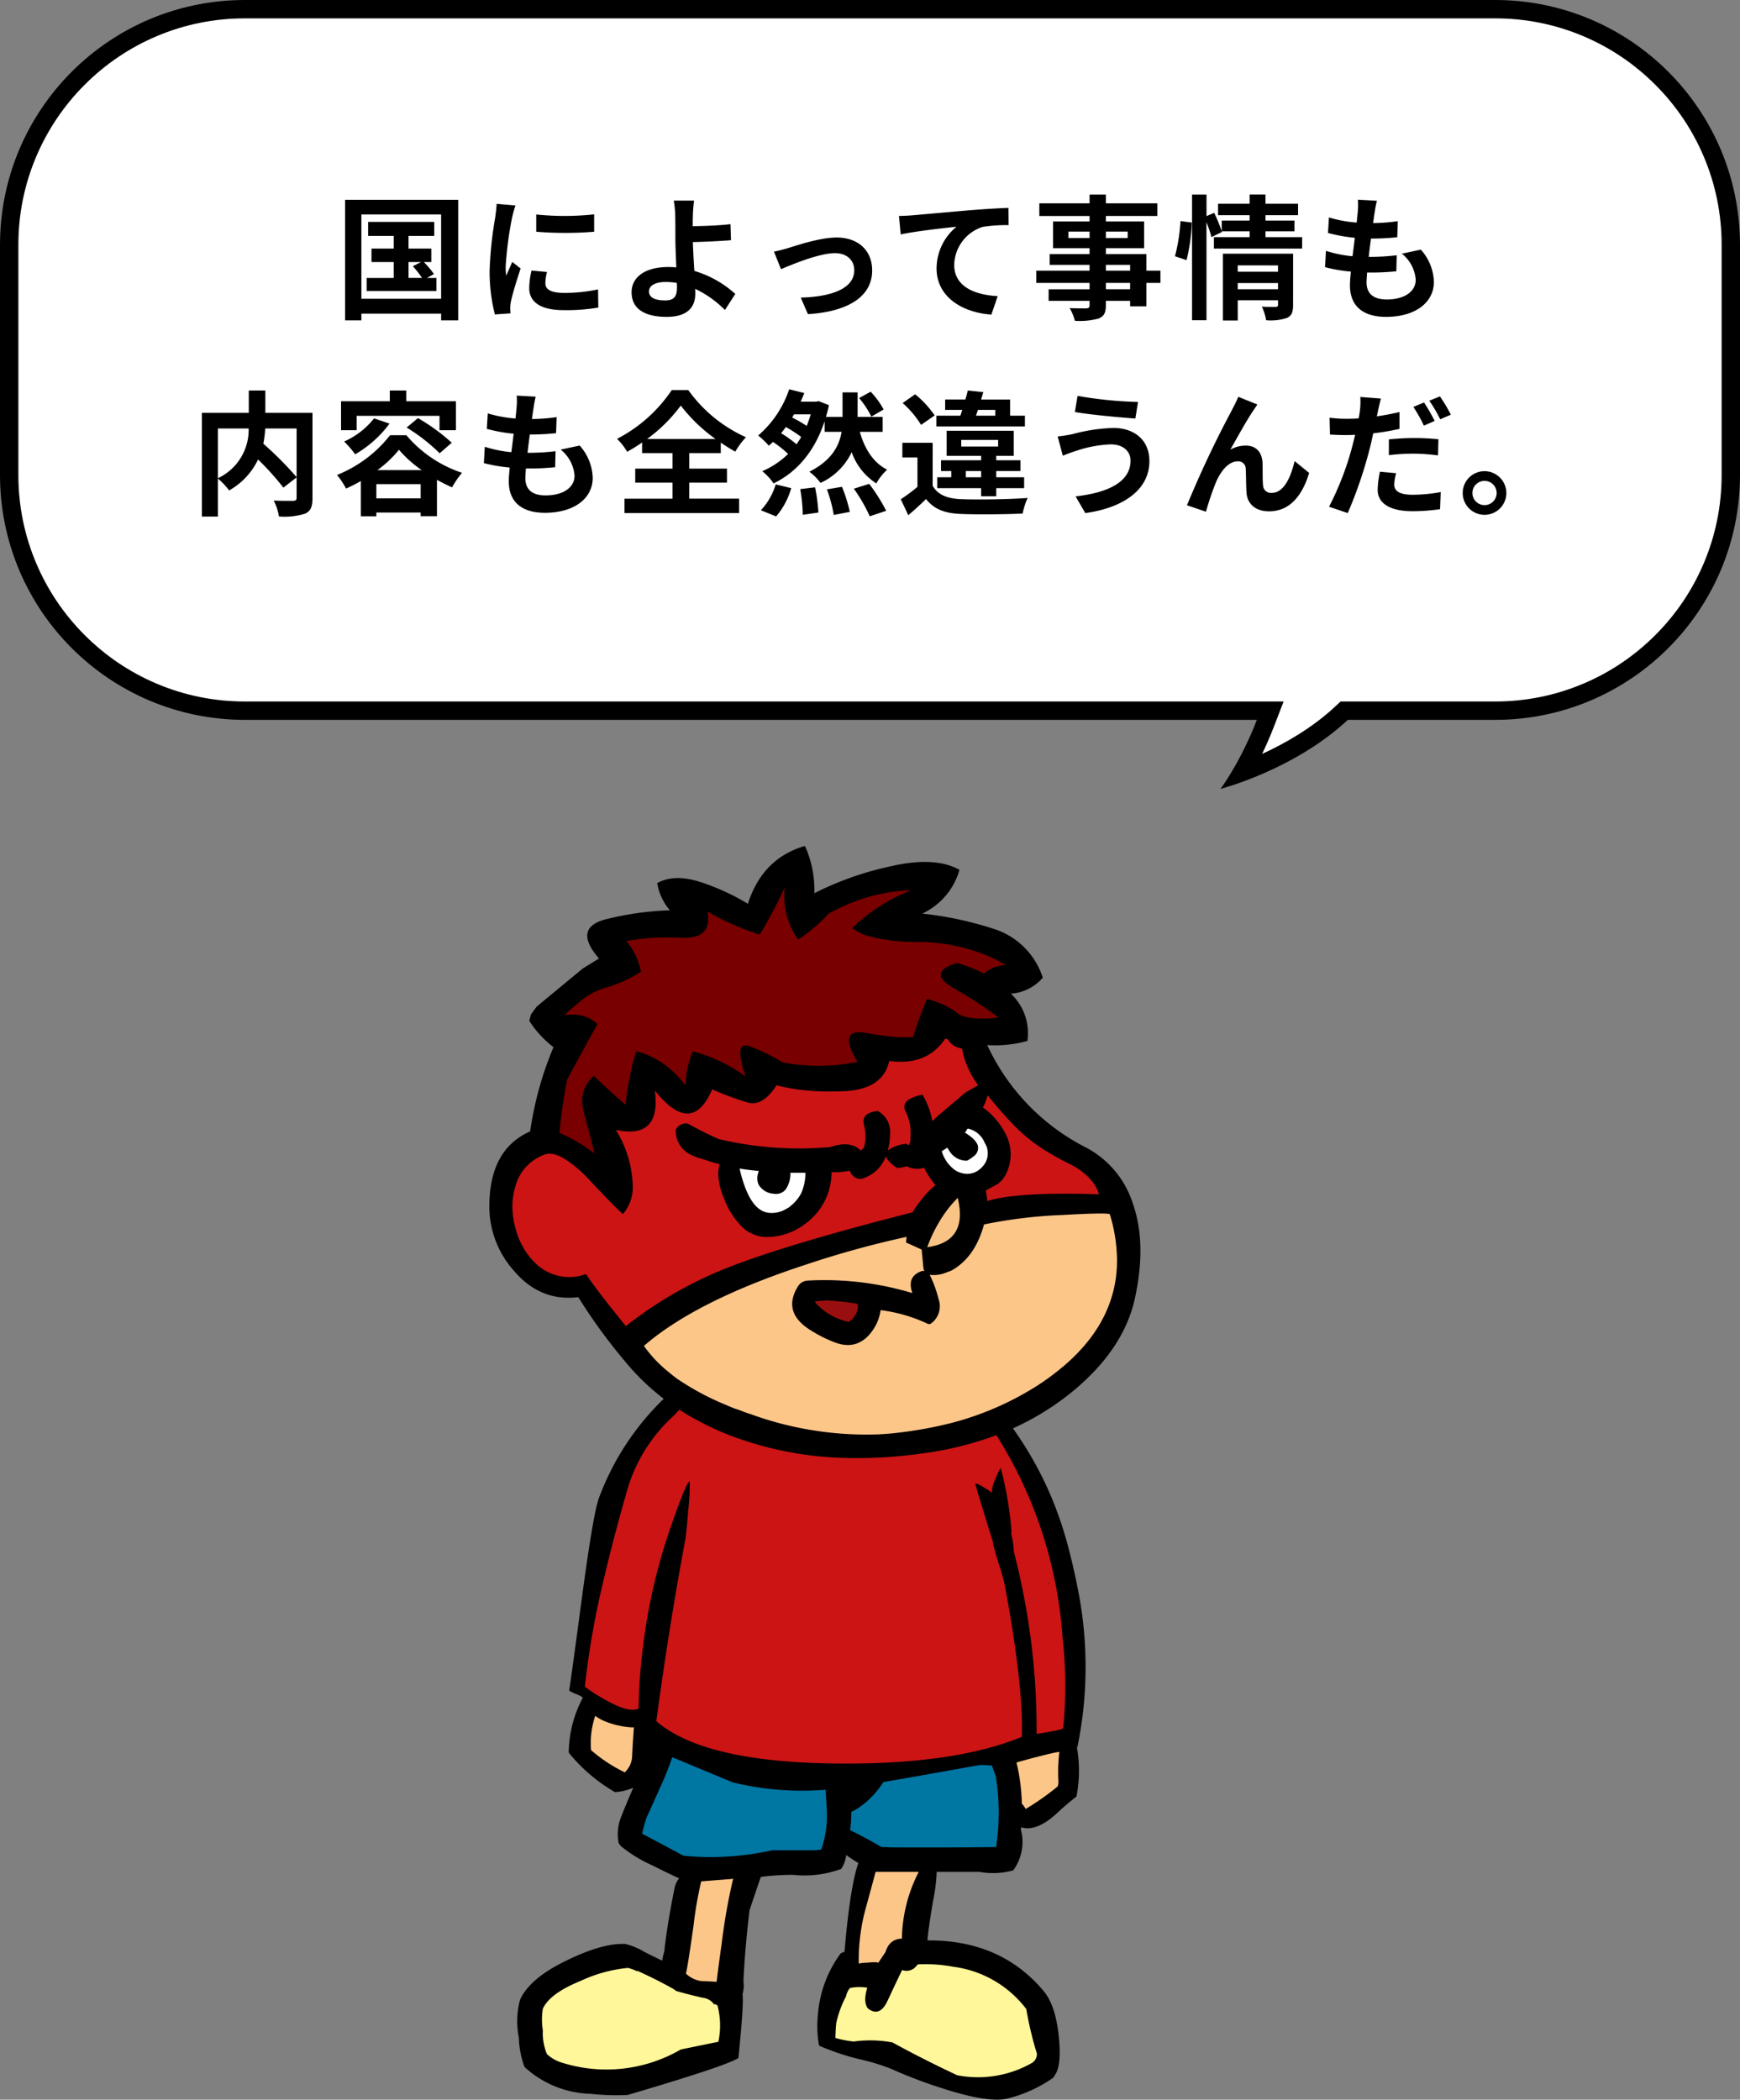
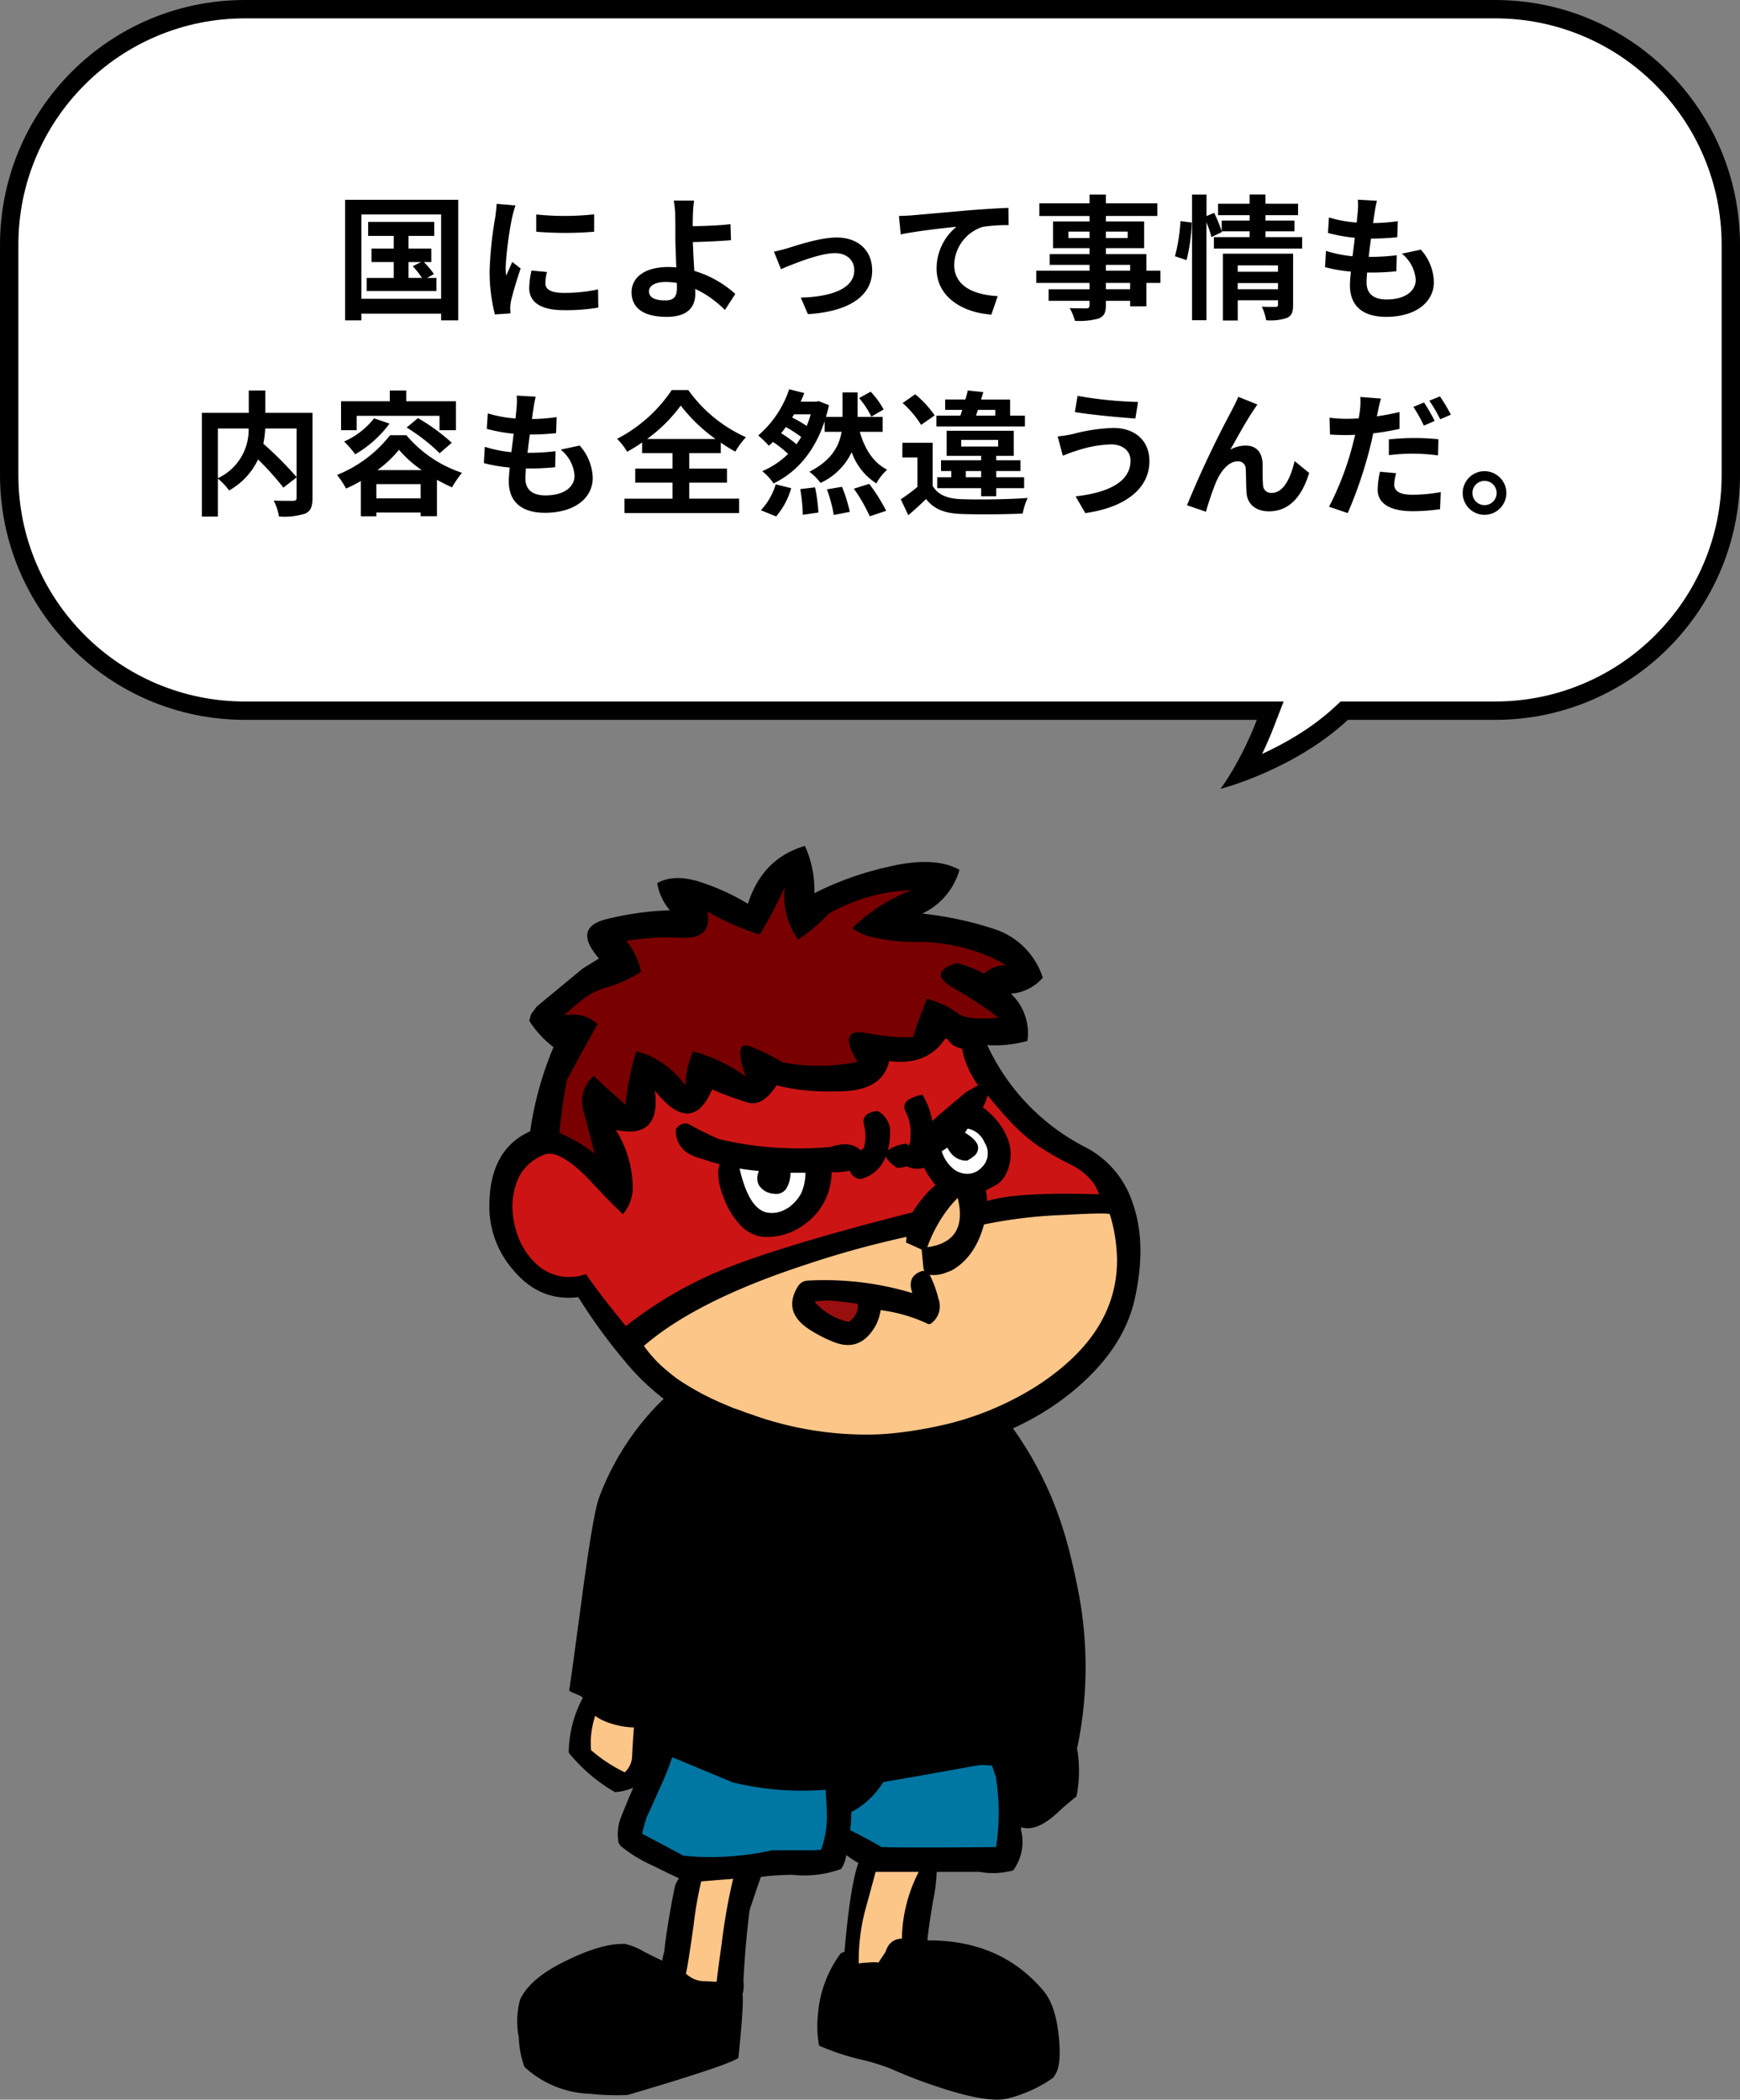
<svg xmlns="http://www.w3.org/2000/svg" width="284.188" height="342.906" viewBox="0 0 284.188 342.906">
  <rect x="0" y="0" width="284.188" height="342.906" fill="#808080" stroke="none" />
  <defs>
    <clipPath id="clip-path">
      <rect id="長方形_96" data-name="長方形 96" width="106.334" height="204.755" fill="none" />
    </clipPath>
  </defs>
  <g id="balloon-01" transform="translate(-241 -1769.094)">
    <g id="グループ_99" data-name="グループ 99" transform="translate(320.927 1907.245)">
      <g id="グループ_89" data-name="グループ 89" clip-path="url(#clip-path)">
        <path id="パス_24" data-name="パス 24" d="M65.1,3.426q7.578-1.832,11.678.483A11.233,11.233,0,0,1,70.7,11.05,57.391,57.391,0,0,1,82.427,13.56a12.292,12.292,0,0,1,7.963,7.962,7.576,7.576,0,0,1-5.212,2.607,8.868,8.868,0,0,1,2.7,7.722,19.916,19.916,0,0,1-6.564.673A35.491,35.491,0,0,0,97.291,49.176,15.644,15.644,0,0,1,105.06,58.3q2.365,6.61.339,15.73-1.881,8.35-10.376,15.252a43.783,43.783,0,0,1-9.507,5.836,58.588,58.588,0,0,1,6.323,11.343,63.093,63.093,0,0,1,2.75,8.2q.917,3.519,1.594,7.044a64.729,64.729,0,0,1-.145,25.481.152.152,0,0,0-.1.049.2.2,0,0,1,.049.144,21.589,21.589,0,0,1-.1,7.867q-1.5,1.16-2.9,2.463-3.522,3.373-6.13,2.557a2.074,2.074,0,0,1-.048.384,7.83,7.83,0,0,1-1.254,6.661,12.514,12.514,0,0,1-5.5.242h-7a26.9,26.9,0,0,1-.58,4.682q-.868,5.162-.916,6.511,11.918-.092,18.917,8.207,1.979,2.316,2.51,7.336.482,4.588-.483,6.225c-.129.225-.274.451-.434.676a22.537,22.537,0,0,1-7.432,3.379q-3.137.772-10.713-1.69a78.424,78.424,0,0,1-8.254-3.136,33.534,33.534,0,0,0-5.212-1.594,40.636,40.636,0,0,1-6.611-2.219,17.754,17.754,0,0,1-.194-4.971,19.3,19.3,0,0,1,3.717-10.084,1.841,1.841,0,0,1,.627-.242q.916-10.715,2.268-14.53a22.348,22.348,0,0,1-1.978-1.3,5.5,5.5,0,0,1-.82,2.267,17.461,17.461,0,0,1-7.915.965,41.68,41.68,0,0,0-5.213.337q-.772,2.221-1.833,5.4-.726,5.746-1.015,11.681a4.832,4.832,0,0,1-.145,2.074q.244,1.5-.675,10.424-1.35.868-8.541,3.136-3.814,1.212-9.556,2.9a38.859,38.859,0,0,1-6.081-.192,16.554,16.554,0,0,1-10.761-4.392,15,15,0,0,1-.917-4.779A13.528,13.528,0,0,1,5.02,188.4q1.64-3.521,7.577-6.369,5.935-2.9,9.6-2.707a11.2,11.2,0,0,1,3.137,1.307q2.8,1.4,2.9,1.4a7.9,7.9,0,0,1,.336-1.45q.291-3.037,1.256-8.253l.434-2.217a3.781,3.781,0,0,1,.725-1.5Q28.811,167.6,26.64,166.5a22.047,22.047,0,0,1-5.018-3.042h-.05a4.446,4.446,0,0,1-.482-.675v-.052a7.56,7.56,0,0,1,.387-4.052q.965-2.461,2.026-4.873a8.891,8.891,0,0,1-2.991.723,27.4,27.4,0,0,1-7.529-6.42,2.761,2.761,0,0,1,0-.724,19.385,19.385,0,0,1,2.268-8.249c-.064-.165-.467-.389-1.206-.677-.708-.288-1.046-.485-1.013-.579q.144-.583,2.124-15.4,1.833-13.612,2.75-16.022A43.634,43.634,0,0,1,28.474,90.292,38.533,38.533,0,0,1,22.1,84.115a89.992,89.992,0,0,1-7.578-10.424q-6.32.772-10.665-4.488A15.647,15.647,0,0,1,0,59.118q-.1-9.507,6.661-12.5a55.87,55.87,0,0,1,3.811-13.754,16.736,16.736,0,0,1-3.957-4.3l.289-1.061.917-1.258,7.528-6.223,2.654-1.64q-4.441-5.118,1.4-6.469a48.949,48.949,0,0,1,10.183-1.4,9.09,9.09,0,0,1-2.075-4.441q2.847-1.594,7.286-.1a37.6,37.6,0,0,1,7.529,3.476Q44.591,2.026,51.542,0a17.645,17.645,0,0,1,1.544,7.72A50.878,50.878,0,0,1,65.1,3.426" transform="translate(0 0)" />
        <path id="パス_25" data-name="パス 25" d="M15.255,122.005a7.055,7.055,0,0,0-.241-.772h.048q.1.336.193.772" transform="translate(76.197 -1.068)" />
        <path id="パス_26" data-name="パス 26" d="M56.446,100.931h-.193l.1-.051Z" transform="translate(-5.87 -0.889)" />
        <path id="パス_27" data-name="パス 27" d="M66.184,11.109a30.5,30.5,0,0,1,4.2-1.958c.219-.082.437-.174.658-.252a28.813,28.813,0,0,1,8.607-1.6h0A28.623,28.623,0,0,0,70,13.476a7.718,7.718,0,0,0,2.768,1.345,30.313,30.313,0,0,0,7.944.921A29.879,29.879,0,0,1,91.859,17.9a25.664,25.664,0,0,1,3.233,1.613,5.591,5.591,0,0,0-3.571,1.4,21.8,21.8,0,0,0-3.329-1.411c-.37-.121-.74-.228-1.11-.325q-4.228,1.328-1.649,3.365a9.07,9.07,0,0,0,1.021.689c.543.306,1.057.613,1.57.92A57.38,57.38,0,0,1,93.886,28.1q-5.165.531-6.756-.771a12.021,12.021,0,0,0-3.367-1.791q-.724-.272-1.555-.526-1.69,4.2-2.269,6.274c-.02,0-.042,0-.061,0a26.264,26.264,0,0,1-4.836-.246c-.869-.111-1.79-.254-2.775-.434A6.748,6.748,0,0,0,71.2,30.49q-2.819-.046-1.051,3.547c.2.4.435.832.718,1.3-.524.1-1.044.19-1.562.266a31.845,31.845,0,0,1-10.046-.077c-.185-.032-.37-.056-.554-.09a35.374,35.374,0,0,0-4.1-2.108q-.679-.294-1.354-.546a2.075,2.075,0,0,0-.6-.145c-1.08-.074-1.223,1.23-.443,3.89.108.37.227.752.37,1.177a26.355,26.355,0,0,0-8.591-4.1,14.219,14.219,0,0,0-1.207,5.6h0a15.744,15.744,0,0,0-4.394-4.078A12.587,12.587,0,0,0,34.719,33.6a44.146,44.146,0,0,0-1.738,8.733q-2.749-2.364-5.164-4.727a5.36,5.36,0,0,0-1.836,5.134,8.3,8.3,0,0,0,.2.9Q27.19,47.3,27.916,50.3a26.677,26.677,0,0,0-5.744-3.378q.483-4.875,1.256-8.688,2.7-5.018,4.97-9.072a5.716,5.716,0,0,0-1.755-1.132A6.039,6.039,0,0,0,24.56,27.6a8.382,8.382,0,0,0-1.567.109h0A32.747,32.747,0,0,1,25.514,25.5a11.39,11.39,0,0,1,4.042-2.232,21.5,21.5,0,0,0,5.936-2.654,10.517,10.517,0,0,0-1.4-3.632,12.278,12.278,0,0,0-.967-1.388,36.56,36.56,0,0,1,6.643-.588q1.188,0,2.43.058,4.392.165,4.275-3.246a6.851,6.851,0,0,0-.124-1.05q1.038.605,2.091,1.14a40.034,40.034,0,0,0,6.449,2.625q1.631-2.642,3.122-5.692.5-1.015.981-2.079c-.049.382-.079.762-.092,1.138a12.123,12.123,0,0,0,2.264,7.454,27.545,27.545,0,0,0,5.017-4.248" transform="translate(-10.735 -0.06)" fill="#790000" />
        <path id="パス_28" data-name="パス 28" d="M7.558,58.368a13.879,13.879,0,0,0-.242-1.737l.354-.189L9.2,55.619a4.588,4.588,0,0,0,1.543-1.931,7.391,7.391,0,0,0,.64-2.9,7.311,7.311,0,0,0-.592-2.894A11.846,11.846,0,0,0,6.834,43.07a7.087,7.087,0,0,0,.771-1.978q2.074,2.51,3.331,3.86a30.163,30.163,0,0,0,4.39,4.006,40,40,0,0,0,5.295,3.147q.5.257,1.027.522,3.379,1.979,4.152,4.631-13.466-.433-18.243,1.11" transform="translate(73.76 -0.362)" fill="#cc1414" />
        <path id="パス_29" data-name="パス 29" d="M38.717,54.185Q43.4,59.2,44.8,60.41a6.732,6.732,0,0,0,1.593-4.826,18.26,18.26,0,0,0-2.751-8.929q7.431,1.6,6.369-6.417,6.033,7.575,9.363-.194a53.662,53.662,0,0,0,5.743,2.125,2.864,2.864,0,0,0,1.222.114q1.818-.235,3.555-2.914a27.3,27.3,0,0,0,3.352.663,36.445,36.445,0,0,0,5.472.351c.731,0,1.46-.008,2.226-.05q3.952-.18,5.83-2.058a5.67,5.67,0,0,0,1.506-2.865q6.179.822,9.17-3.667a1.725,1.725,0,0,1,.433.145,2.8,2.8,0,0,0,1.539,1.277,4.924,4.924,0,0,0,.778.221,10.71,10.71,0,0,0,.326,1.459,15.629,15.629,0,0,0,2.28,4.524h0l-2.026,1.158-4.391,3.716-1.062.965a12.752,12.752,0,0,0-1.594-4.3,6.723,6.723,0,0,0-2.173.757,1.49,1.49,0,0,0-.8,1.107,1.707,1.707,0,0,0,.226.937,7.445,7.445,0,0,1,.8,3.538,12.038,12.038,0,0,1-.08,1.432c-.064.161-.146.338-.242.529a3.21,3.21,0,0,0-.338-.287,6.287,6.287,0,0,0-2.9.97,1.319,1.319,0,0,0-.185.187c.064-.257.128-.531.193-.821a10.231,10.231,0,0,0,.193-2A3.789,3.789,0,0,0,86.4,43.567a3.861,3.861,0,0,0-1.6.462,1.4,1.4,0,0,0-.7,1.375,2.627,2.627,0,0,0,.082.481,8.176,8.176,0,0,1,.228,1.966,6.236,6.236,0,0,1-.075.9,5.454,5.454,0,0,1-.2.846c-.193.163-.355.305-.483.434q-1.64-1.689-4.971-.579a56.822,56.822,0,0,1-18.242-1.3q-2.6-1.158-5.019-2.511a1.816,1.816,0,0,0-1.978.965,4.246,4.246,0,0,0,2.4,4.082,8.189,8.189,0,0,0,1.9.7q1.351.483,2.848.868a5.675,5.675,0,0,0-.209,1.87,10.506,10.506,0,0,0,.651,3.024c.1.278.209.559.33.848a12.816,12.816,0,0,0,2.315,3.862,5.978,5.978,0,0,0,4.053,2.268A10.232,10.232,0,0,0,74.428,62.1a10.379,10.379,0,0,0,4.442-8.543,11.834,11.834,0,0,0,2.99-.242,1.867,1.867,0,0,0,1.835,1.351,5.924,5.924,0,0,0,4.053-3.715,1.641,1.641,0,0,0,.262.522,4.861,4.861,0,0,0,1.043,1.018c.167.129.331.255.529.391a8.283,8.283,0,0,0,1.594-.29,3.527,3.527,0,0,0,2.8.241,14.128,14.128,0,0,0,1.882,2.849,11.8,11.8,0,0,0-2.027,2.026,19.73,19.73,0,0,0-1.738,2.415Q72.354,65.14,62.558,68.9a65.556,65.556,0,0,0-14.79,7.935c-.841.6-1.674,1.218-2.488,1.86q-.059-.058-1.064-1.308-.6-.746-1.542-1.924-2.7-3.427-3.909-5.262a7.879,7.879,0,0,1-7.287-.964c-.237-.171-.467-.355-.687-.547a11.869,11.869,0,0,1-3.415-5.531,13.712,13.712,0,0,1-.627-3.837,11.3,11.3,0,0,1,.289-2.721c.069-.293.15-.587.242-.876a7.537,7.537,0,0,1,4.825-5.067q1.9-.676,5.537,2.529c.347.3.7.635,1.074.994" transform="translate(-22.984 -0.28)" fill="#cc1414" />
-         <path id="パス_30" data-name="パス 30" d="M26.812,93.96c.354-.356.692-.709,1.013-1.063a46.663,46.663,0,0,0,9.6,4.68,56.859,56.859,0,0,0,17.792,3.2,74.9,74.9,0,0,0,11.887-.689,55.177,55.177,0,0,0,12.5-3.04,70.425,70.425,0,0,1,5.356,10.232,71.141,71.141,0,0,1,5.454,22.826,70.972,70.972,0,0,1,.1,14.815c-.012.06-.223.142-.633.242q-1.027.25-3.71.674a114.617,114.617,0,0,0-1.407-18.666q-.879-5.569-2.309-11.108a12.311,12.311,0,0,0-.435-2.9,4.124,4.124,0,0,0,.038-.6,58.261,58.261,0,0,0-1.726-10.112c-.129.034-.418.595-.868,1.691a6.752,6.752,0,0,0-.627,2.314,1.063,1.063,0,0,0-.157-.149,10.874,10.874,0,0,0-1.2-.766,4.03,4.03,0,0,0-1.3-.629c-.008,0-.009.027,0,.073q.057.459,1.113,3.835.627,2.077,1.786,5.793l-.048.047c.04.176.09.382.151.614q.271,1.039.815,2.813a34.9,34.9,0,0,1,.964,3.378q2.895,15.565,2.822,23.789c0,.366-.01.723-.023,1.067q-11.294,4.633-30.886,4.342-21.138-.29-28.81-6.9,1.979-14.859,4.729-29.679.193-1.155.531-5.26a33.773,33.773,0,0,0,.193-4.2q-.483-.146-3.137,7.531c-.273.786-.537,1.579-.788,2.371a93.17,93.17,0,0,0-3.7,17.027,87.7,87.7,0,0,0-.723,10.135q-1.545.775-5.31-1.35a26.7,26.7,0,0,1-3.473-2.22,138.549,138.549,0,0,1,3.106-17.567q.238-1.021.493-2.07.766-3.148,1.679-6.551.608-2.267,1.285-4.65c.129-.451.258-.9.385-1.352.17-.577.357-1.14.562-1.7A26.232,26.232,0,0,1,26.812,93.96m61.193,27.024a7.281,7.281,0,0,1,.241.772c-.064-.29-.128-.546-.194-.772ZM47.371,100.861l-.1-.051-.1.051Z" transform="translate(3.206 -0.818)" fill="#cc1414" />
        <path id="パス_31" data-name="パス 31" d="M31.085,49.5c-.138-.723-.856-1.481-2.169-2.281a1.08,1.08,0,0,0,.29-.386c.1-.193.192-.275.289-.242a3.792,3.792,0,0,1,2.654,2.268,3.2,3.2,0,0,1,.048,3.428,4.264,4.264,0,0,1-1.165,1.175,3.218,3.218,0,0,1-2.454.417,3.708,3.708,0,0,1-1.244-.516,5.816,5.816,0,0,1-2.183-3.1q.482-.288.917-.578a5.731,5.731,0,0,0,.315.517,3.306,3.306,0,0,0,2.363,1.583c.022,0,.042.008.061.011a3.824,3.824,0,0,0,.4.009c.031,0,.06,0,.093,0a5.728,5.728,0,0,0,.988-.647,1.72,1.72,0,0,0,.794-1.656" transform="translate(48.732 -0.41)" fill="#fff" />
        <path id="パス_32" data-name="パス 32" d="M65.933,53.978a8.59,8.59,0,0,1-.566,2.9c-.05.114-.092.239-.147.34a6.656,6.656,0,0,1-1.583,1.944c-.13.109-.258.223-.4.325s-.264.154-.4.232a4.507,4.507,0,0,1-3.079.636q-3.04-.483-4.584-7.191,1.546.244,3.136.386a3.852,3.852,0,0,0-.142.478,2.605,2.605,0,0,0-.009,1.408,2.161,2.161,0,0,0,.2.479,3.085,3.085,0,0,0,2.364,1.352,2.055,2.055,0,0,0,1.629-.363,2.111,2.111,0,0,0,.4-.409,4.64,4.64,0,0,0,.725-2.653h2.462c0,.048-.008.086-.011.134" transform="translate(-14.306 -0.468)" fill="#fff" />
        <path id="パス_33" data-name="パス 33" d="M43.6,179.952a2.564,2.564,0,0,0-2.442,1.586,5.067,5.067,0,0,0-.261.632c-.109.161-.226.337-.34.506-.26.386-.528.788-.818,1.235a.4.4,0,0,0-.386-.1,6.355,6.355,0,0,0-1.256.048,9.564,9.564,0,0,0-1.543.146,32.334,32.334,0,0,1,1.013-8.543q1.35-4.923,1.738-6.418h7.045A24.745,24.745,0,0,0,43.6,179.952" transform="translate(23.774 -1.489)" fill="#fdc689" />
-         <path id="パス_34" data-name="パス 34" d="M16.5,150.146q1.2-.314,2.04-.513,1.094-.26,1.6-.334c.085-.01.157-.018.217-.02a27.6,27.6,0,0,0-.145,4.921,2.069,2.069,0,0,1-.144.724,42.174,42.174,0,0,1-5.212,3.667,4.636,4.636,0,0,0-.269-.43c-.023-.033-.047-.065-.069-.1a3.082,3.082,0,0,0-.289-.342,31.212,31.212,0,0,0-.869-6.71c.067-.021.181-.056.332-.1q.736-.214,2.8-.768" transform="translate(72.735 -1.315)" fill="#fdc689" />
        <path id="パス_35" data-name="パス 35" d="M72.129,187.006h0c-.965-.061-1.721-.1-2.268-.1a4.847,4.847,0,0,1-.769-.132,4.463,4.463,0,0,1-1.981-1.122v0c.026-.072.063-.233.105-.426q.14-.659.386-2.224c.2-1.276.454-2.985.764-5.169A60.637,60.637,0,0,1,69.62,170.6q4.826-.385,4.972-.383a.513.513,0,0,1,.241-.051,97.171,97.171,0,0,0-1.882,10.667q-.211,1.472-.392,2.832c-.159,1.174-.3,2.292-.429,3.343" transform="translate(-35.018 -1.499)" fill="#fdc689" />
        <path id="パス_36" data-name="パス 36" d="M84.2,143.336a7.877,7.877,0,0,0,1.9,1.009,13.749,13.749,0,0,0,3.508.827c.32.031.626.048.915.048-.038.451-.067.922-.1,1.387-.077,1.1-.144,2.216-.189,3.392a3.765,3.765,0,0,1-1.205,2.557,24.928,24.928,0,0,1-5.5-3.621,13.783,13.783,0,0,1,.315-4.319c.1-.428.219-.855.362-1.28" transform="translate(-66.919 -1.263)" fill="#fdc689" />
        <path id="パス_37" data-name="パス 37" d="M30.3,68.916A156.741,156.741,0,0,1,46.76,64.38c-.033.289-.063.595-.1.916q1.5.676,2.558,1.16l.288,2.992a1.559,1.559,0,0,0,.174.536,1.847,1.847,0,0,0-.319-.055q-2.6.821-1.689,3.522v.1a49.6,49.6,0,0,0-17.084-2.028A1.969,1.969,0,0,0,29,72.488q-2.507,4.1,1.786,6.949a22.082,22.082,0,0,0,3.861,2.025Q38.7,83.2,41.162,79.726a7.344,7.344,0,0,0,1.351-3.379,25.272,25.272,0,0,1,7.675,2.221.54.54,0,0,0,.579-.049,3.474,3.474,0,0,0,1.206-4.005,18.759,18.759,0,0,0-1.352-3.763,1.745,1.745,0,0,0-.115-.176,5.422,5.422,0,0,0,2.864-.425c.235-.082.47-.165.726-.27q3.863-2.169,5.309-7.527a78,78,0,0,1,12.788-1.544q7.673-.434,7.77-.1a26.437,26.437,0,0,1,1.165,7.319q.085,9.649-8.182,16.991c-.5.445-1.026.881-1.572,1.314a40.649,40.649,0,0,1-3.378,2.415,49.2,49.2,0,0,1-13.946,6.032,66.675,66.675,0,0,1-9.169,1.639c-.894.1-1.793.169-2.7.213a55.329,55.329,0,0,1-19.936-2.962c-.354-.13-.725-.262-1.109-.388-.418-.128-.822-.274-1.207-.434-.418-.163-.837-.305-1.255-.435-.56-.221-1.1-.447-1.633-.678a43.776,43.776,0,0,1-7.778-4.195c-.482-.356-.948-.725-1.4-1.111-.192-.161-.369-.306-.53-.434-.292-.252-.569-.508-.841-.766a20.5,20.5,0,0,1-1.63-1.741c-.356-.428-.7-.861-1-1.306Q12.447,74.756,30.3,68.916" transform="translate(21.383 -0.534)" fill="#fdc689" />
        <path id="パス_38" data-name="パス 38" d="M32.2,61.111a20.012,20.012,0,0,1,2.52-3.123q1.628,6.692-4.165,7.919c-.258.055-.525.1-.806.139a22.449,22.449,0,0,1,1.587-3.5c.273-.493.558-.973.864-1.435" transform="translate(41.772 -0.511)" fill="#f9c385" />
        <path id="パス_39" data-name="パス 39" d="M24.27,158.71a13.7,13.7,0,0,0,4.487-4.491q7.334-1.258,14.719-2.608c.449-.064.883-.128,1.3-.193l1.737.1q.29.868.628,1.783a37.518,37.518,0,0,1,.048,11.536q-8.686.1-17.325.047c-.353-.032-.821-.047-1.4-.047-1.023-.618-2.047-1.181-3.069-1.72-.683-.356-1.365-.71-2.046-1.032a23.332,23.332,0,0,0,.192-2.992c.246-.116.488-.242.726-.382" transform="translate(35.575 -1.334)" fill="#0076a3" />
        <path id="パス_40" data-name="パス 40" d="M55.24,153.676c.514-1.223.965-2.395,1.352-3.524l9.844,4.1a47.894,47.894,0,0,0,15.2,1.208c.032.321.049.658.049,1.014.044.453.077.9.1,1.33s.041.851.046,1.262a16.4,16.4,0,0,1-.922,6.19l-1.205.094H72.9a46.681,46.681,0,0,1-9.8,1.108,41.668,41.668,0,0,1-4.724-.237q-2.559-1.4-6.708-3.571A25.039,25.039,0,0,1,52.393,160q.916-1.977,2.848-6.323" transform="translate(-26.719 -1.323)" fill="#0076a3" />
-         <path id="パス_41" data-name="パス 41" d="M97.349,190.8h.289a.791.791,0,0,0,.289.193,12.769,12.769,0,0,1,.145,5.934l-6.128,1.256a24.17,24.17,0,0,1-19.208,2.22,6.475,6.475,0,0,1-2.654-1.447,8.888,8.888,0,0,1-.675-3.909,10.778,10.778,0,0,1,0-3.524q1.157-2.508,6.177-4.538a23.434,23.434,0,0,1,7.721-2.121,6.946,6.946,0,0,1,1.448.532.138.138,0,0,1,.1-.051q2.8,1.255,5.6,2.8a4.549,4.549,0,0,1,.724.483q2.172.626,4.343,1.113a2.55,2.55,0,0,1,1.834,1.059" transform="translate(-60.672 -1.629)" fill="#fff799" />
-         <path id="パス_42" data-name="パス 42" d="M22.368,191.475q1.979,1.548,3.282-1.4,1.4-2.994,2.316-4.875a2.046,2.046,0,0,0,2.027-.339c.193-.191.37-.388.531-.581a24.755,24.755,0,0,1,5.791.39,17.836,17.836,0,0,1,11.92,6.9,57.63,57.63,0,0,0,1.738,7.286,1.712,1.712,0,0,1-.773,1.5,17.756,17.756,0,0,1-12.256,2.027q-5.647-2.654-10.569-5.356a19.682,19.682,0,0,0-6.322-.146,17.687,17.687,0,0,1-2.993-.579q.049-1.64.146-2.46A17.208,17.208,0,0,1,18.8,189.5a3.281,3.281,0,0,1,.627-1.353,7.5,7.5,0,0,1,2.848-.049q-.724,2.313.1,3.378" transform="translate(39.453 -1.623)" fill="#fff799" />
        <path id="パス_43" data-name="パス 43" d="M46.693,75.026c.611-.062,1.222-.112,1.835-.145q2.412.146,4.825.53c.064.036.128.065.192.1a2.966,2.966,0,0,1-.048.918A3.323,3.323,0,0,1,52.049,78.4a10.29,10.29,0,0,1-5.212-2.9,2.883,2.883,0,0,1-.289-.337c.064-.1.112-.145.145-.145" transform="translate(6.634 -0.66)" fill="#990f0f" />
      </g>
    </g>
    <g id="合体_10" data-name="合体 10" transform="translate(241 1769.094)" fill="#fff">
      <path d="M 202.876 126.097 C 204.012 124.123 205.404 121.409 206.677 118.102 L 207.463 116.063 L 205.278 116.063 L 40 116.063 C 34.801 116.063 29.76 115.045 25.014 113.038 C 20.43 111.099 16.312 108.323 12.776 104.786 C 9.24 101.25 6.464 97.133 4.525 92.548 C 2.518 87.803 1.5 82.761 1.5 77.563 L 1.5 40 C 1.5 34.801 2.518 29.76 4.525 25.014 C 6.464 20.43 9.24 16.312 12.776 12.776 C 16.312 9.24 20.43 6.464 25.014 4.525 C 29.76 2.518 34.801 1.5 40 1.5 L 244.188 1.5 C 249.386 1.5 254.428 2.518 259.173 4.525 C 263.758 6.464 267.875 9.24 271.411 12.776 C 274.948 16.312 277.724 20.43 279.663 25.014 C 281.67 29.76 282.688 34.801 282.688 40 L 282.688 77.563 C 282.688 82.761 281.67 87.803 279.663 92.548 C 277.724 97.133 274.948 101.25 271.411 104.786 C 267.875 108.323 263.758 111.099 259.173 113.038 C 254.428 115.045 249.386 116.063 244.188 116.063 L 220.138 116.063 L 219.546 116.063 L 219.114 116.466 C 213.746 121.482 207.036 124.539 202.876 126.097 Z" stroke="none" />
      <path d="M 206.136 123.125 C 209.842 121.429 214.31 118.901 218.09 115.37 L 218.954 114.563 L 244.188 114.563 C 249.184 114.563 254.03 113.585 258.589 111.656 C 262.995 109.793 266.952 107.125 270.351 103.726 C 273.75 100.327 276.418 96.37 278.281 91.964 C 280.21 87.404 281.188 82.559 281.188 77.563 L 281.188 40 C 281.188 35.003 280.21 30.158 278.281 25.599 C 276.418 21.193 273.75 17.236 270.351 13.837 C 266.952 10.438 262.995 7.77 258.589 5.906 C 254.03 3.978 249.184 3 244.188 3 L 40 3 C 35.003 3 30.158 3.978 25.599 5.906 C 21.193 7.77 17.236 10.438 13.837 13.837 C 10.438 17.236 7.77 21.193 5.906 25.599 C 3.978 30.158 3 35.003 3 40 L 3 77.563 C 3 82.559 3.978 87.404 5.906 91.964 C 7.77 96.37 10.438 100.327 13.837 103.726 C 17.236 107.125 21.193 109.793 25.599 111.656 C 30.158 113.585 35.003 114.563 40 114.563 L 209.648 114.563 L 208.077 118.641 C 207.445 120.281 206.784 121.782 206.136 123.125 M 199.339 128.837 C 199.339 128.837 202.591 124.538 205.278 117.563 L 40 117.563 C 17.908 117.563 3.342848458487424e-06 99.654 3.342848458487424e-06 77.563 L 3.342848458487424e-06 40 C 3.342848458487424e-06 17.908 17.908 1.901010364235844e-05 40 1.901010364235844e-05 L 244.188 1.901010364235844e-05 C 266.279 1.901010364235844e-05 284.188 17.908 284.188 40 L 284.188 77.563 C 284.188 99.654 266.279 117.563 244.188 117.563 L 220.138 117.563 C 211.38 125.745 199.339 128.837 199.339 128.837 Z" stroke="none" fill="#000" />
    </g>
    <path id="パス_1277" data-name="パス 1277" d="M36.63,18.388h2.046l-1.342.682a16.75,16.75,0,0,1,1.5,1.914h-2.2Zm3.014,2.6,1.144-.638a16.979,16.979,0,0,0-1.65-1.958h1.21v-2.2H36.63V14.12h4.2V11.832H30.03V14.12h4.18v2.068H30.58v2.2h3.63v2.6H29.788v2.134h11.4V20.984ZM28.93,24.394V10.622H41.954V24.394ZM26.268,8.224v19.69H28.93v-1.1H41.954v1.1h2.794V8.224Zm31.218,2.4v2.816a59.047,59.047,0,0,0,9.46,0V10.6A45.239,45.239,0,0,1,57.486,10.622Zm1.76,9.394-2.53-.242a13.441,13.441,0,0,0-.374,2.86c0,2.266,1.826,3.608,5.61,3.608a31.156,31.156,0,0,0,5.676-.418l-.044-2.97a26.006,26.006,0,0,1-5.522.572c-2.244,0-3.08-.594-3.08-1.562A7.467,7.467,0,0,1,59.246,20.016ZM54.1,9.148l-3.08-.264c-.022.7-.154,1.54-.22,2.156a61.346,61.346,0,0,0-.924,8.712,28.123,28.123,0,0,0,.858,7.194l2.552-.176c-.022-.308-.044-.66-.044-.9a6.638,6.638,0,0,1,.11-1.034c.242-1.166.968-3.564,1.584-5.39L53.57,18.366c-.308.726-.66,1.5-.99,2.244a10.614,10.614,0,0,1-.088-1.43,58.351,58.351,0,0,1,1.056-8.074C53.636,10.71,53.922,9.61,54.1,9.148ZM75.9,23.184c0-.946,1.034-1.54,2.75-1.54a11.966,11.966,0,0,1,1.8.154c.022.308.022.572.022.77,0,1.474-.506,2.09-1.914,2.09C77.022,24.658,75.9,24.262,75.9,23.184ZM83.27,8.356H79.948a15.919,15.919,0,0,1,.242,2.574c.022.946.022,2.244.022,3.586,0,1.166.088,3.036.154,4.752a12.5,12.5,0,0,0-1.3-.066c-4.048,0-6.006,1.826-6.006,4.114,0,2.992,2.574,4.026,5.72,4.026,3.7,0,4.686-1.848,4.686-3.806,0-.22,0-.484-.022-.77a17.161,17.161,0,0,1,4.862,3.454L90,23.6a17.274,17.274,0,0,0-6.688-3.762c-.11-1.628-.2-3.388-.242-4.708,1.782-.044,4.378-.154,6.226-.308l-.088-2.618c-1.826.22-4.4.308-6.16.33,0-.572,0-1.1.022-1.606A21.174,21.174,0,0,1,83.27,8.356Zm13.046,8.338,1.144,2.86c1.87-.792,6.27-2.618,8.822-2.618,1.914,0,3.146,1.144,3.146,2.794,0,2.992-3.7,4.334-8.734,4.466L101.86,26.9c7-.44,10.494-3.146,10.494-7.128,0-3.322-2.332-5.39-5.808-5.39-2.662,0-6.4,1.254-7.9,1.716C97.988,16.3,96.976,16.562,96.316,16.694Zm20.416-5.83.286,3.014c2.552-.55,7.04-1.034,9.108-1.254a8.86,8.86,0,0,0-3.256,6.8c0,4.752,4.356,7.238,8.954,7.546l1.034-3.014c-3.718-.2-7.106-1.518-7.106-5.126a6.692,6.692,0,0,1,4.642-6.182,24.9,24.9,0,0,1,4.246-.286l-.022-2.816c-1.54.044-3.96.2-6.226.374-4.026.352-7.656.682-9.482.836C118.47,10.8,117.612,10.842,116.732,10.864Zm37.752,11.968h-3.96V21.8h3.96Zm-3.96-3.982h3.96V19.8h-3.96Zm-6.116-4.378V13.416h3.454v1.056Zm9.68-1.056v1.056h-3.564V13.416Zm5.346,6.38h-2.288V17.09h-6.622v-.968h6.248V11.766h-6.248v-.9h8.4V8.8h-8.4V7.366h-2.662V8.8h-8.206v2.068h8.206v.9H141.9v4.356h5.962v.968H141.35v1.76h6.512V19.8H139.15v2h8.712v1.034h-6.688v1.892h6.688v.682c0,.4-.132.528-.55.55-.352,0-1.65,0-2.706-.044a8.065,8.065,0,0,1,.858,2.068,11.586,11.586,0,0,0,3.894-.374c.858-.374,1.166-.9,1.166-2.2v-.682h3.96v.9h2.662V21.8h2.288ZM163.7,18.08a29.7,29.7,0,0,0,.858-6.138l-1.848-.242a28.769,28.769,0,0,1-.9,5.742Zm8.36,4.752V21.82h6.578v1.012Zm6.578-3.894v1.034h-6.578V18.938Zm2.464-1.914H169.642V27.936h2.42v-3.3h6.578v.726c0,.264-.11.352-.418.352-.286,0-1.32.022-2.222-.044a8.67,8.67,0,0,1,.7,2.222,8.419,8.419,0,0,0,3.388-.374c.792-.352,1.012-.968,1.012-2.112Zm-4.51-2.706v-.946h4.73v-1.76h-4.73v-.88h5.324V8.862h-5.324v-1.5H174v1.5H168.85v1.87H174v.88h-4.554V13.35a26.245,26.245,0,0,0-1.232-2.992l-1.254.528V7.366H164.6V27.892h2.354V11.9a18.394,18.394,0,0,1,.814,2.42l1.716-.836-.044-.11H174v.946h-5.83v1.87h14.41v-1.87Zm18.194-5.94-3.1-.176a11.786,11.786,0,0,1-.022,1.958c-.044.506-.11,1.1-.176,1.782a20.777,20.777,0,0,1-4.532-.836l-.154,2.53a25.834,25.834,0,0,0,4.378.792c-.11.99-.242,2.024-.374,3.014a20.217,20.217,0,0,1-4.334-.88l-.154,2.662a24.615,24.615,0,0,0,4.224.726c-.088.9-.154,1.694-.154,2.222,0,3.674,2.442,5.17,5.9,5.17,4.818,0,7.81-2.376,7.81-5.7a8.2,8.2,0,0,0-2.134-5.28l-3.1.66a6,6,0,0,1,2.266,4.268c0,1.8-1.672,3.212-4.752,3.212-2.156,0-3.278-.968-3.278-2.794,0-.4.044-.946.088-1.606h.88c1.386,0,2.662-.088,3.894-.2l.066-2.618a38.11,38.11,0,0,1-4.422.264h-.154c.11-.99.242-2.024.374-2.992a39.649,39.649,0,0,0,4.29-.22l.088-2.618a31.03,31.03,0,0,1-4.026.308c.088-.726.176-1.32.242-1.694A19.692,19.692,0,0,1,194.788,8.378ZM18.348,45.57v7.942a57.427,57.427,0,0,0-5.434-5.456,16.674,16.674,0,0,0,.308-2.486ZM5.5,45.57h5.016A8.716,8.716,0,0,1,5.5,53.688Zm15.444-2.552h-7.7V39.366H10.538v3.652H2.882v16.94H5.5v-6.2A10.646,10.646,0,0,1,7.326,55.69a11.419,11.419,0,0,0,4.73-5.06,46.011,46.011,0,0,1,4.136,4.6l2.156-1.672v3.3c0,.4-.132.506-.55.528-.418,0-1.892.022-3.19-.044a8.58,8.58,0,0,1,.858,2.6,11.356,11.356,0,0,0,4.268-.462c.924-.418,1.21-1.144,1.21-2.552Zm7.216.484H41.69v2.354h2.684v-4.73H36.256v-1.76H33.572v1.76H25.608v4.73H28.16Zm8.162,1.914a29.817,29.817,0,0,1,5.39,4.2l1.98-1.716a32.278,32.278,0,0,0-5.522-4.026ZM31,43.92A12.818,12.818,0,0,1,26.114,47.7a15.937,15.937,0,0,1,1.8,2.09,18.484,18.484,0,0,0,5.61-5.016Zm.55,8.448a18.46,18.46,0,0,0,3.52-3.322,18.639,18.639,0,0,0,3.718,3.322Zm-.176,4.62V54.656H38.61v2.332ZM33.616,46.67a20.833,20.833,0,0,1-8.668,6.49,12.973,12.973,0,0,1,1.474,2.222,22.777,22.777,0,0,0,2.42-1.232v5.764h2.53V59.3H38.61v.594h2.662v-5.94c.836.462,1.672.88,2.464,1.232a15.675,15.675,0,0,1,1.628-2.376,20.227,20.227,0,0,1-9.086-6.138ZM57.4,40.378,54.3,40.2a11.784,11.784,0,0,1-.022,1.958c-.044.506-.11,1.1-.176,1.782a20.777,20.777,0,0,1-4.532-.836l-.154,2.53a25.835,25.835,0,0,0,4.378.792c-.11.99-.242,2.024-.374,3.014a20.217,20.217,0,0,1-4.334-.88l-.154,2.662a24.614,24.614,0,0,0,4.224.726c-.088.9-.154,1.694-.154,2.222,0,3.674,2.442,5.17,5.9,5.17,4.818,0,7.81-2.376,7.81-5.7a8.2,8.2,0,0,0-2.134-5.28l-3.1.66a6,6,0,0,1,2.266,4.268c0,1.8-1.672,3.212-4.752,3.212-2.156,0-3.278-.968-3.278-2.794,0-.4.044-.946.088-1.606h.88c1.386,0,2.662-.088,3.894-.2l.066-2.618a38.11,38.11,0,0,1-4.422.264h-.154c.11-.99.242-2.024.374-2.992a39.649,39.649,0,0,0,4.29-.22l.088-2.618a31.031,31.031,0,0,1-4.026.308c.088-.726.176-1.32.242-1.694A19.693,19.693,0,0,1,57.4,40.378Zm18.194,6.908a25.345,25.345,0,0,0,5.5-5.456,26.514,26.514,0,0,0,5.676,5.456Zm6.886,7.128h6.16V52.126h-6.16V49.6h5.148V47.88A27.89,27.89,0,0,0,90,49.354,12.747,12.747,0,0,1,91.74,47a23.251,23.251,0,0,1-9.416-7.7H79.618a24.008,24.008,0,0,1-8.932,7.964,9.666,9.666,0,0,1,1.65,2.112,28.149,28.149,0,0,0,2.442-1.518V49.6H79.75v2.53H73.656v2.288H79.75v2.618H71.9v2.354H90.618V57.032h-8.14Zm31.746-11.946a13.779,13.779,0,0,0-2.112-2.9L110.22,40.6a14.669,14.669,0,0,1,2,3.036ZM96.668,59.936a12.265,12.265,0,0,0,2.464-4.62L96.6,54.7a10.783,10.783,0,0,1-2.42,4.224Zm3.938-4.466a27.926,27.926,0,0,1,.418,4.2l2.552-.374a28.779,28.779,0,0,0-.55-4.114Zm-.616-7.326a19.381,19.381,0,0,0-2.508-1.8c.264-.33.528-.66.77-1.012a20.7,20.7,0,0,1,2.508,1.628A10.99,10.99,0,0,1,99.99,48.144Zm2.332-4.884c-.2.66-.418,1.3-.66,1.892a20.36,20.36,0,0,0-2.376-1.364l.308-.528Zm11.748,2.86V43.678h-4.092v-4h-2.464v4h-2.706c.176-.616.352-1.254.484-1.914l-1.672-.66-.418.088h-2.53c.22-.462.418-.946.594-1.408L98.8,39.168a17.072,17.072,0,0,1-5.06,7.546,15.6,15.6,0,0,1,1.738,1.672c.22-.2.462-.4.682-.616a18.537,18.537,0,0,1,2.464,1.958A13.787,13.787,0,0,1,94.4,52.544a8.9,8.9,0,0,1,1.848,2c3.7-1.782,6.688-5.126,8.338-10.164V46.12h2.772c-.374,2.266-1.606,4.664-5.258,6.512a9.565,9.565,0,0,1,1.826,1.826,10.457,10.457,0,0,0,5.082-5.016,10.013,10.013,0,0,0,4.026,5.1A8.834,8.834,0,0,1,114.8,52.3c-2.288-1.166-3.674-3.41-4.466-6.182Zm-9.108,9.394a23.443,23.443,0,0,1,1.122,4.18l2.618-.506a24.518,24.518,0,0,0-1.276-4.092Zm4.4-.11a26.733,26.733,0,0,1,2.6,4.51l2.684-.9a29.84,29.84,0,0,0-2.772-4.4Zm20.262-12.87h2.838v.946h-3.146Zm7.678.946h-2.42V40.84h-4.73c.11-.418.242-.814.352-1.21l-2.53-.264c-.11.462-.242.968-.4,1.474h-3.3v1.694h2.794c-.11.33-.2.638-.308.946h-3.916v1.76H137.3Zm-9.658,10.054V52.522h2.508v1.012ZM126.9,47.44h6.028v1.078H126.9Zm5.72,9.2v-1.32h4.554V53.534h-4.554V52.522h3.96v-1.76h-3.96v-.726h2.86V45.944H124.52v4.092h5.632v.726H123.6v1.76h1.672v1.012H122.98v1.782h7.172v1.32Zm-10.054-13.2a16.458,16.458,0,0,0-3.19-3.454l-2.046,1.43a16.036,16.036,0,0,1,3.014,3.564Zm-.33,4.466h-4.95v2.4h2.464v4.8a26.364,26.364,0,0,1-2.728,2.024l1.232,2.6c1.122-.946,2.024-1.782,2.9-2.64,1.32,1.694,3.08,2.332,5.7,2.442,2.684.11,7.348.066,10.076-.066a11.929,11.929,0,0,1,.814-2.552c-3.036.242-8.228.308-10.868.2-2.244-.088-3.784-.7-4.642-2.178Zm32.318,2.9c0,3.432-3.52,5.236-8.976,5.852l1.584,2.728c6.116-.836,10.472-3.762,10.472-8.47,0-3.454-2.442-5.434-5.918-5.434a29.01,29.01,0,0,0-6.644,1.012,22.144,22.144,0,0,1-2.42.374l.836,3.146c.638-.242,1.5-.594,2.134-.77a19.621,19.621,0,0,1,5.72-1.078C153.406,48.166,154.55,49.354,154.55,50.806ZM145.9,40.246l-.44,2.64c2.53.44,7.3.88,9.878,1.056l.44-2.706A65.323,65.323,0,0,1,145.9,40.246Zm29.37,1.408L172.15,40.4c-.374.924-.792,1.65-1.078,2.244a169.855,169.855,0,0,0-7.3,15.466l3.1,1.056a46.263,46.263,0,0,1,1.672-4.906c.792-1.782,2.024-3.322,3.52-3.322a1.207,1.207,0,0,1,1.3,1.232c.066.9.044,2.706.132,3.872.088,1.606,1.232,3.058,3.674,3.058,3.366,0,5.412-2.508,6.556-6.27l-2.376-1.936c-.638,2.728-1.8,5.192-3.718,5.192A1.279,1.279,0,0,1,176.2,54.9c-.11-.924-.044-2.684-.088-3.674-.088-1.826-1.078-2.86-2.728-2.86a5.116,5.116,0,0,0-2.53.66c1.1-1.936,2.64-4.752,3.718-6.336C174.812,42.336,175.054,41.962,175.274,41.654Zm22.66,11.22-2.64-.242a14.976,14.976,0,0,0-.374,2.948c0,2.222,2,3.5,5.7,3.5a31.574,31.574,0,0,0,4.488-.33l.11-2.794a25.733,25.733,0,0,1-4.576.44c-2.354,0-3.014-.726-3.014-1.694A7.713,7.713,0,0,1,197.934,52.874Zm-2.486-12.188-3.366-.264a11.463,11.463,0,0,1-.066,2.244q-.066.528-.2,1.254-1.023.066-1.98.066a21.532,21.532,0,0,1-2.772-.176l.066,2.75c.77.044,1.584.088,2.662.088.462,0,.946-.022,1.452-.044-.154.616-.308,1.254-.462,1.848a48.119,48.119,0,0,1-3.806,9.9l3.058,1.034a70.964,70.964,0,0,0,3.5-10.186c.242-.9.462-1.892.66-2.838a40.5,40.5,0,0,0,4.29-.726v-2.75c-1.21.286-2.464.528-3.7.7.066-.286.132-.572.176-.814C195.052,42.292,195.272,41.3,195.448,40.686Zm1.3,6.666v2.574a32.924,32.924,0,0,1,4.246-.242,31.99,31.99,0,0,1,3.784.286l.066-2.64a38.687,38.687,0,0,0-3.872-.2A41.941,41.941,0,0,0,196.746,47.352Zm5.742-6.028-1.738.726a24.634,24.634,0,0,1,1.716,3.058l1.76-.77A30.261,30.261,0,0,0,202.488,41.324Zm2.6-.99-1.738.7a23.324,23.324,0,0,1,1.782,3.036l1.738-.748A24.287,24.287,0,0,0,205.084,40.334Zm7.282,12.21a3.564,3.564,0,1,0,3.564,3.564A3.573,3.573,0,0,0,212.366,52.544Zm0,5.544a1.98,1.98,0,1,1,1.98-1.98A1.981,1.981,0,0,1,212.366,58.088Z" transform="translate(271.094 1793.5)" />
  </g>
</svg>